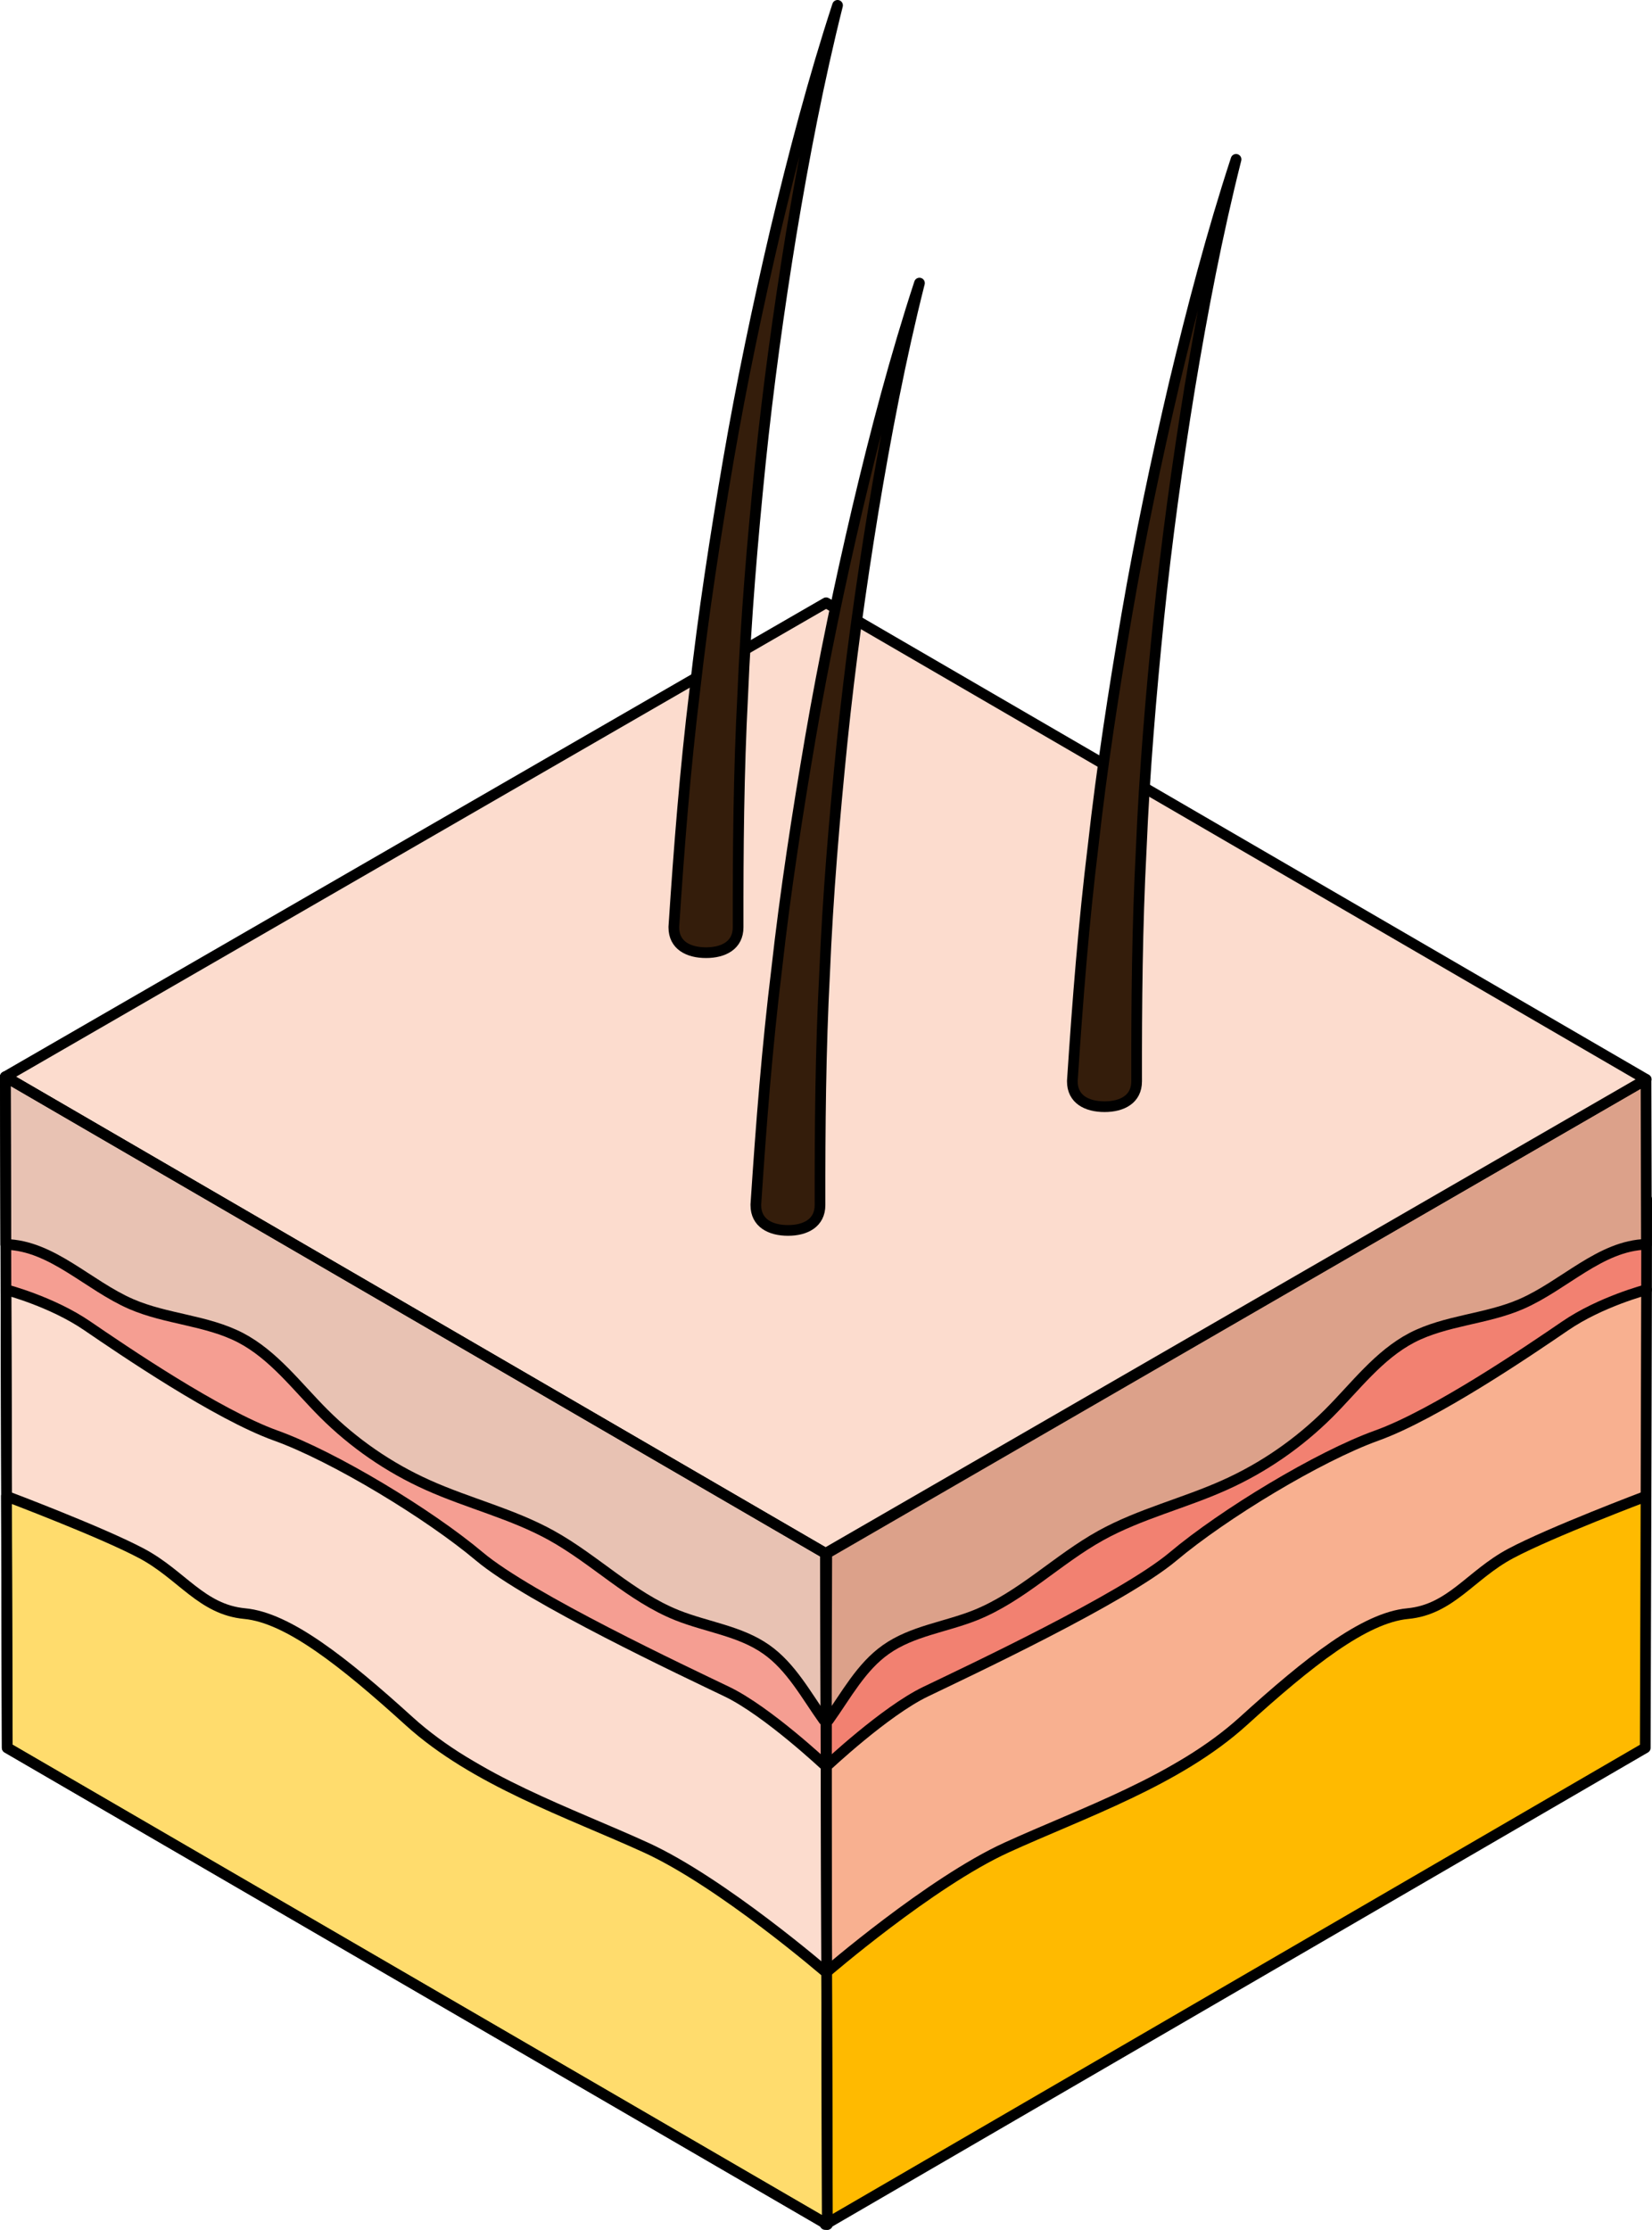
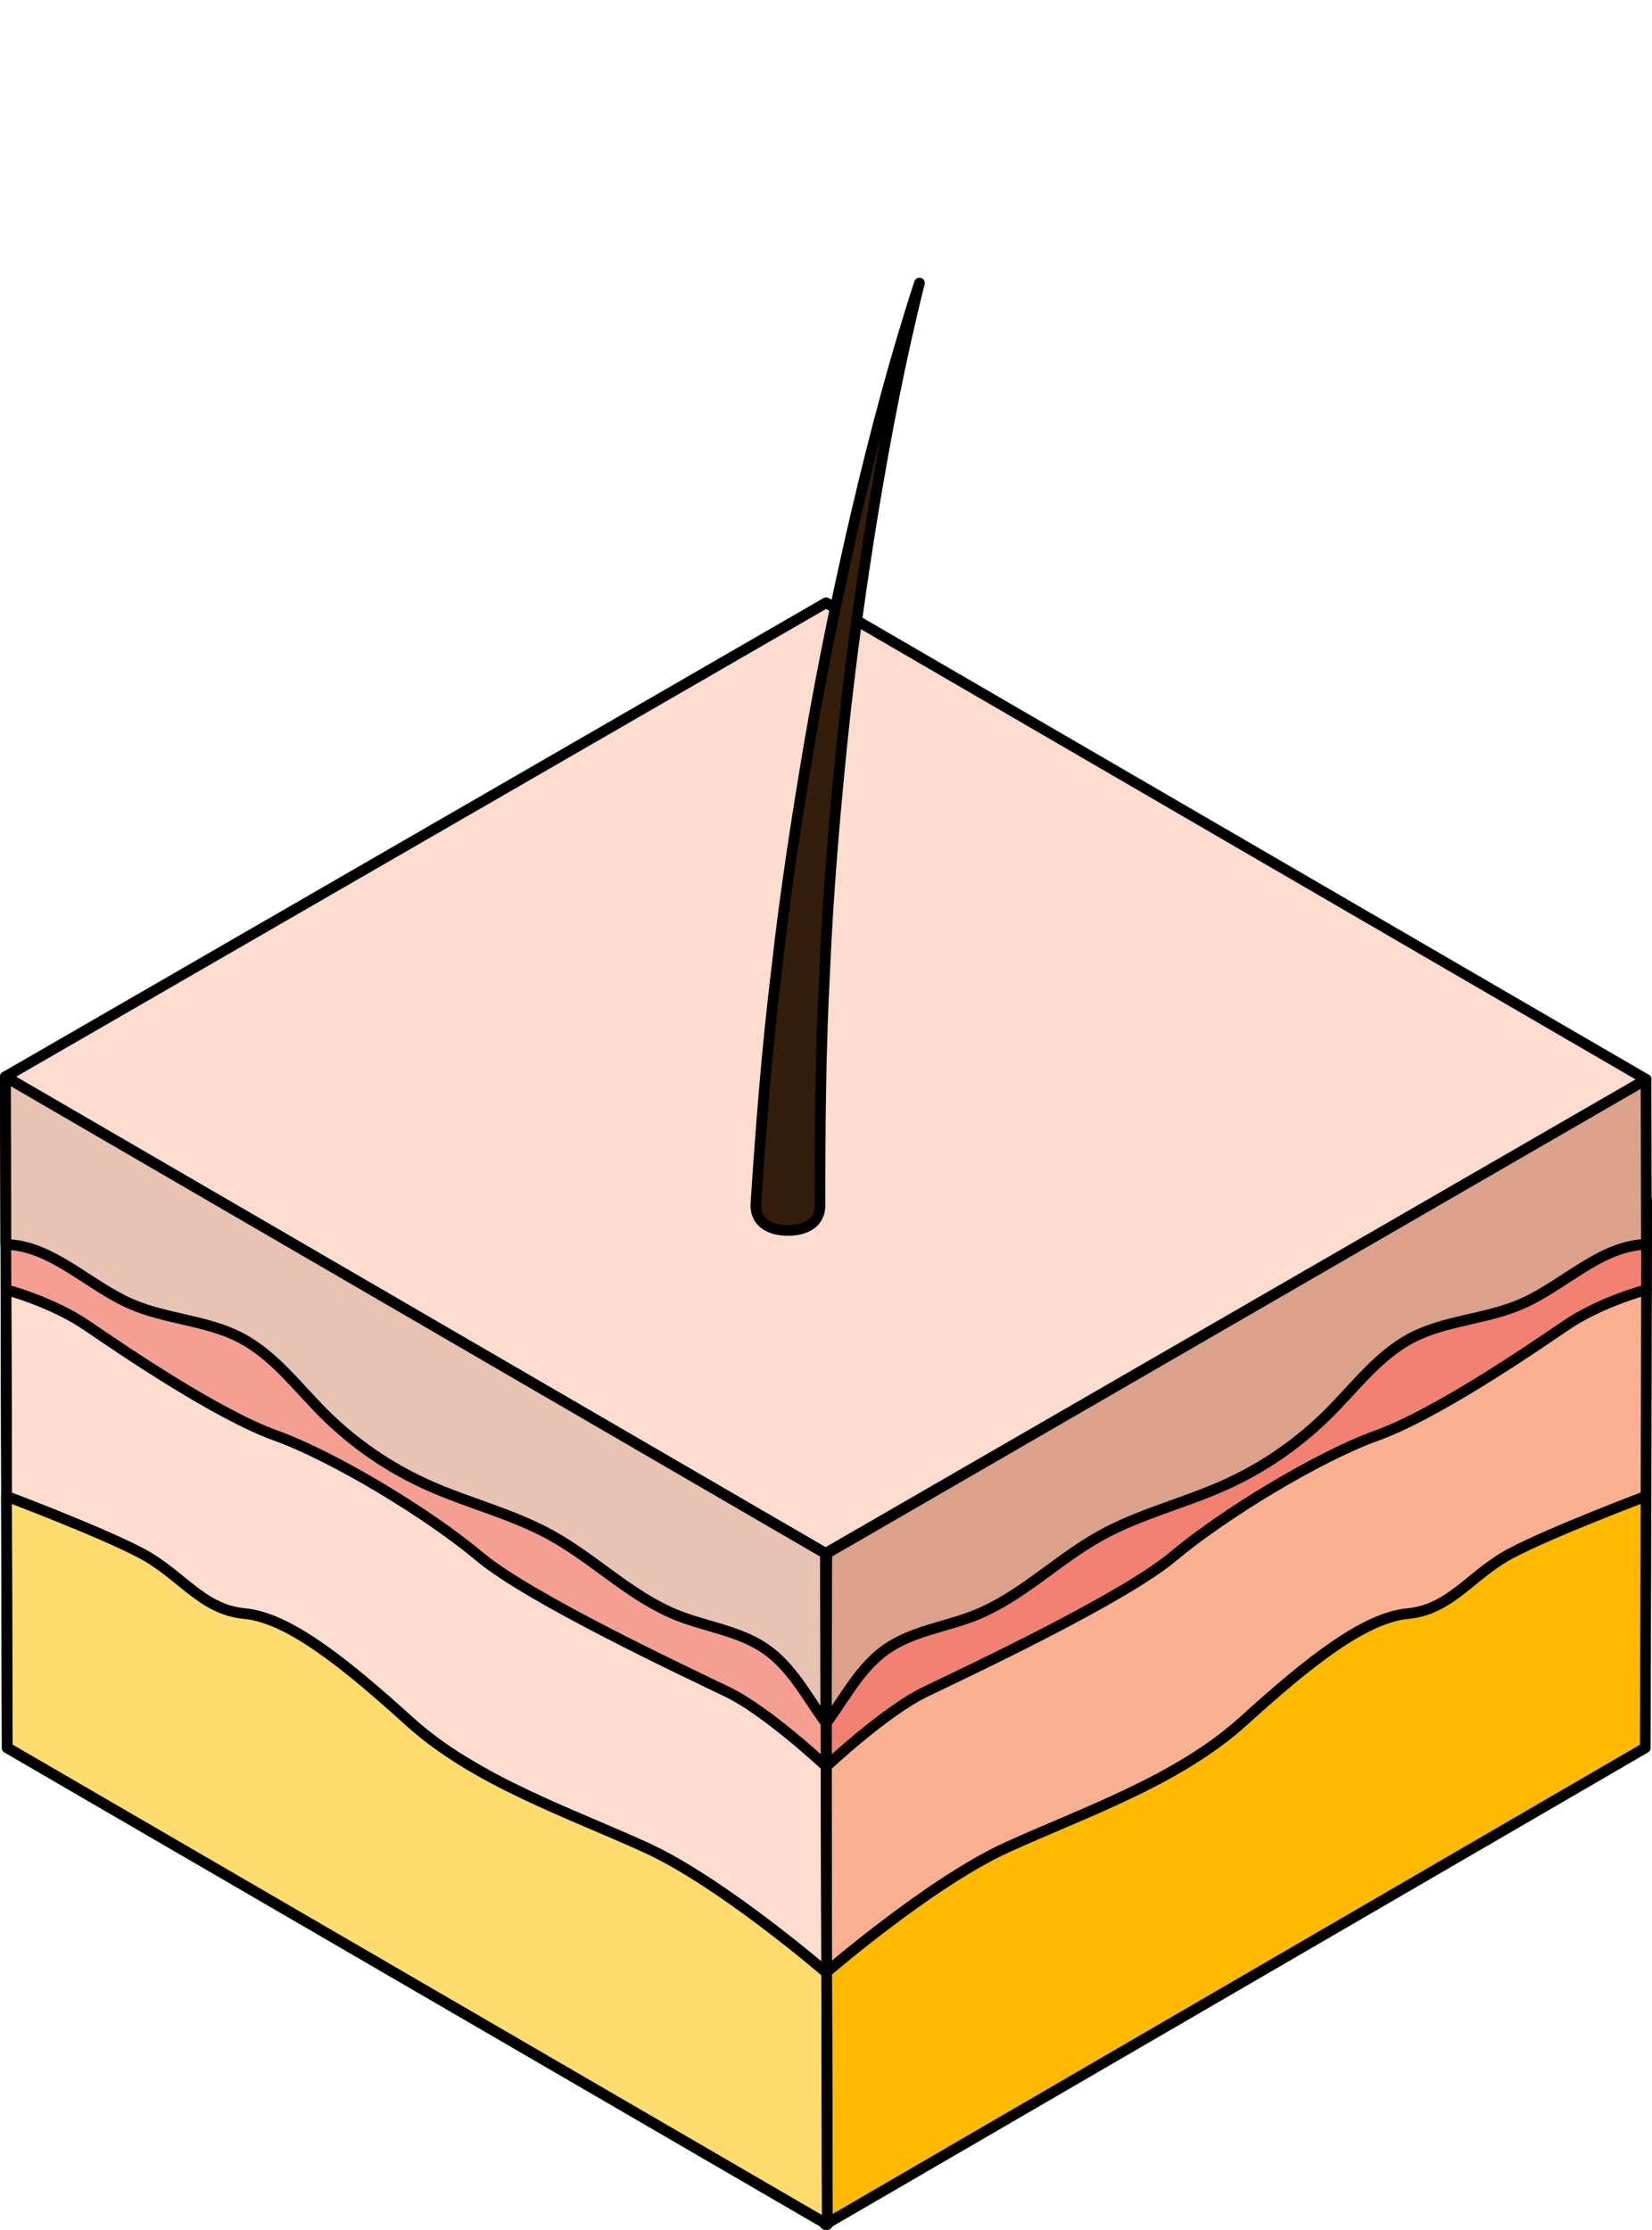
<svg xmlns="http://www.w3.org/2000/svg" version="1.1" id="Layer_1" x="0px" y="0px" width="154.5px" height="208.49px" viewBox="0 0 154.5 208.49" enable-background="new 0 0 154.5 208.49" xml:space="preserve">
  <g>
    <g>
      <g>
        <polygon fill="#F28171" points="77.29,165.16 153.99,120.59 154,112.12 77.3,156.7    " />
      </g>
      <g>
        <polygon fill="none" stroke="#000000" stroke-linecap="round" stroke-linejoin="round" stroke-miterlimit="10" points="     77.29,165.16 153.99,120.59 154,112.12 77.3,156.7    " />
      </g>
      <path fill="#DCA18A" d="M142.26,121.94c-3.27,1.42-7.04,1.5-10.21,3.14c-3.12,1.63-5.29,4.58-7.78,7.07    c-2.81,2.8-6.12,5.09-9.74,6.71c-3.8,1.71-7.92,2.69-11.57,4.71c-4.07,2.25-7.43,5.73-11.75,7.46c-2.78,1.11-5.9,1.47-8.35,3.2    c-2.32,1.63-3.71,4.26-5.37,6.59l-0.21,0.12l0.04-15.69l76.62-44.32l0.04,15.42C149.67,116.46,146.28,120.2,142.26,121.94z" />
      <path fill="none" stroke="#000000" stroke-linecap="round" stroke-linejoin="round" stroke-miterlimit="10" d="M142.26,121.94    c-3.27,1.42-7.04,1.5-10.21,3.14c-3.12,1.63-5.29,4.58-7.78,7.07c-2.81,2.8-6.12,5.09-9.74,6.71c-3.8,1.71-7.92,2.69-11.57,4.71    c-4.07,2.25-7.43,5.73-11.75,7.46c-2.78,1.11-5.9,1.47-8.35,3.2c-2.32,1.63-3.71,4.26-5.37,6.59l-0.21,0.12l0.04-15.69    l76.62-44.32l0.04,15.42C149.67,116.46,146.28,120.2,142.26,121.94z" />
      <path fill="#F8B090" d="M77.29,165.16c0,0,5.47-5.15,9.27-6.98c3.8-1.83,18.49-8.72,23.16-12.65s13.58-9.34,19.04-11.3    s14.31-7.99,17.63-10.26c3.32-2.27,7.6-3.38,7.6-3.38l-0.05,19.3l-76.7,44.57L77.29,165.16z" />
      <path fill="none" stroke="#000000" stroke-linecap="round" stroke-linejoin="round" stroke-miterlimit="10" d="M77.29,165.16    c0,0,5.47-5.15,9.27-6.98c3.8-1.83,18.49-8.72,23.16-12.65s13.58-9.34,19.04-11.3s14.31-7.99,17.63-10.26    c3.32-2.27,7.6-3.38,7.6-3.38l-0.05,19.3l-76.7,44.57L77.29,165.16z" />
      <path fill="#FFBA00" d="M77.23,184.46c0,0,9.79-8.46,16.91-11.71s16-6.25,22.13-11.81s11.34-9.68,15.38-10.06    c4.04-0.38,5.88-3.62,9.63-5.62c3.75-2,12.66-5.36,12.66-5.36l0,0l0,0l-0.07,23.53l-76.7,44.57L77.23,184.46z" />
      <path fill="none" stroke="#000000" stroke-linecap="round" stroke-linejoin="round" stroke-miterlimit="10" d="M77.23,184.46    c0,0,9.79-8.46,16.91-11.71s16-6.25,22.13-11.81s11.34-9.68,15.38-10.06c4.04-0.38,5.88-3.62,9.63-5.62    c3.75-2,12.66-5.36,12.66-5.36l0,0l0,0l-0.07,23.53l-76.7,44.57L77.23,184.46z" />
    </g>
    <g>
      <g>
        <g>
          <g enable-background="new    ">
            <g>
              <polygon fill="#F59E92" points="77.26,165.16 0.56,120.59 0.54,112.12 77.25,156.7       " />
            </g>
          </g>
          <g>
            <g>
              <g>
                <polygon fill="#FCDCCE" points="77.2,145.25 0.5,100.68 77.26,56.36 153.96,100.93        " />
              </g>
            </g>
          </g>
        </g>
        <g>
          <g enable-background="new    ">
            <g>
              <polygon fill="none" stroke="#000000" stroke-linecap="round" stroke-linejoin="round" stroke-miterlimit="10" points="        77.2,145.25 0.5,100.68 77.26,56.36 153.96,100.93       " />
            </g>
          </g>
        </g>
      </g>
-       <path fill="#341D0B" stroke="#000000" stroke-linecap="round" stroke-linejoin="round" stroke-miterlimit="10" d="M78.33,0.5    C76.56,7.55,75.19,14.68,74,21.84c-1.17,7.16-2.16,14.34-2.9,21.54c-0.73,7.2-1.34,14.41-1.64,21.64    c-0.38,7.22-0.44,14.44-0.43,21.64v0.05c0,1.66-1.34,2.37-3,2.37c-1.66,0-3.01-0.7-3.01-2.36c0-0.07,0-0.14,0.01-0.21    c0.48-7.31,1.05-14.61,1.94-21.87c0.81-7.27,1.93-14.49,3.16-21.68c1.24-7.19,2.74-14.33,4.4-21.42    C74.22,14.46,76.07,7.41,78.33,0.5z" />
-       <path fill="#341D0B" stroke="#000000" stroke-linecap="round" stroke-linejoin="round" stroke-miterlimit="10" d="M115.6,14.9    c-1.78,7.05-3.14,14.18-4.33,21.34c-1.17,7.16-2.16,14.34-2.9,21.54c-0.73,7.2-1.34,14.41-1.64,21.64    c-0.38,7.22-0.44,14.44-0.43,21.64v0.05c0,1.66-1.34,2.37-3,2.37c-1.66,0-3.01-0.7-3.01-2.36c0-0.07,0-0.14,0.01-0.21    c0.48-7.31,1.05-14.61,1.94-21.87c0.81-7.27,1.93-14.49,3.16-21.68c1.24-7.19,2.74-14.33,4.4-21.42    C111.49,28.86,113.34,21.81,115.6,14.9z" />
      <path fill="#341D0B" stroke="#000000" stroke-linecap="round" stroke-linejoin="round" stroke-miterlimit="10" d="M85.99,26.47    c-1.78,7.05-3.14,14.18-4.33,21.34c-1.17,7.16-2.16,14.34-2.9,21.54c-0.73,7.2-1.34,14.41-1.64,21.64    c-0.38,7.22-0.44,14.44-0.43,21.64v0.05c0,1.66-1.34,2.37-2.99,2.37c-1.66,0-3.01-0.7-3.01-2.36c0-0.07,0-0.14,0.01-0.21    c0.48-7.31,1.05-14.61,1.94-21.87c0.81-7.27,1.93-14.49,3.16-21.68c1.24-7.19,2.74-14.33,4.4-21.42    C81.87,40.43,83.73,33.38,85.99,26.47z" />
    </g>
    <path fill="#E8C2B3" d="M12.28,121.94c3.28,1.42,7.04,1.5,10.21,3.14c3.12,1.63,5.29,4.58,7.78,7.07c2.8,2.8,6.12,5.09,9.74,6.71   c3.8,1.71,7.92,2.69,11.56,4.71c4.07,2.25,7.43,5.73,11.75,7.46c2.78,1.11,5.9,1.47,8.35,3.2c2.32,1.63,3.71,4.26,5.37,6.59   l0.21,0.12l-0.04-15.69L0.5,100.68l0.04,15.68C4.87,116.46,8.26,120.2,12.28,121.94z" />
    <path fill="none" stroke="#000000" stroke-linecap="round" stroke-linejoin="round" stroke-miterlimit="10" d="M12.28,121.94   c3.28,1.42,7.04,1.5,10.21,3.14c3.12,1.63,5.29,4.58,7.78,7.07c2.8,2.8,6.12,5.09,9.74,6.71c3.8,1.71,7.92,2.69,11.56,4.71   c4.07,2.25,7.43,5.73,11.75,7.46c2.78,1.11,5.9,1.47,8.35,3.2c2.32,1.63,3.71,4.26,5.37,6.59l0.21,0.12l-0.04-15.69L0.5,100.68   l0.04,15.68C4.87,116.46,8.26,120.2,12.28,121.94z" />
-     <path fill="#FCDCCE" d="M77.26,165.16c0,0-5.47-5.15-9.27-6.98c-3.8-1.83-18.49-8.72-23.16-12.65s-13.58-9.34-19.04-11.3   s-14.31-7.99-17.63-10.26c-3.32-2.27-7.6-3.38-7.6-3.38l0.06,19.3l76.7,44.57L77.26,165.16z" />
+     <path fill="#FCDCCE" d="M77.26,165.16c0,0-5.47-5.15-9.27-6.98c-3.8-1.83-18.49-8.72-23.16-12.65s-13.58-9.34-19.04-11.3   s-14.31-7.99-17.63-10.26c-3.32-2.27-7.6-3.38-7.6-3.38l0.06,19.3l76.7,44.57L77.26,165.16" />
    <path fill="none" stroke="#000000" stroke-linecap="round" stroke-linejoin="round" stroke-miterlimit="10" d="M77.26,165.16   c0,0-5.47-5.15-9.27-6.98c-3.8-1.83-18.49-8.72-23.16-12.65s-13.58-9.34-19.04-11.3s-14.31-7.99-17.63-10.26   c-3.32-2.27-7.6-3.38-7.6-3.38l0.06,19.3l76.7,44.57L77.26,165.16z" />
    <path fill="#FFDC6D" d="M77.31,184.46c0,0-9.79-8.46-16.91-11.71s-16-6.25-22.13-11.81s-11.34-9.68-15.38-10.06   s-5.88-3.62-9.63-5.62c-3.75-2-12.66-5.36-12.66-5.36l0,0l0,0l0.07,23.53l76.7,44.57L77.31,184.46z" />
    <path fill="none" stroke="#000000" stroke-linecap="round" stroke-linejoin="round" stroke-miterlimit="10" d="M77.31,184.46   c0,0-9.79-8.46-16.91-11.71s-16-6.25-22.13-11.81s-11.34-9.68-15.38-10.06s-5.88-3.62-9.63-5.62c-3.75-2-12.66-5.36-12.66-5.36l0,0   l0,0l0.07,23.53l76.7,44.57L77.31,184.46z" />
    <polygon fill="none" stroke="#000000" stroke-linecap="round" stroke-linejoin="round" stroke-miterlimit="10" points="0.5,100.68    0.68,163.42 77.38,207.99 77.2,145.25  " />
  </g>
</svg>